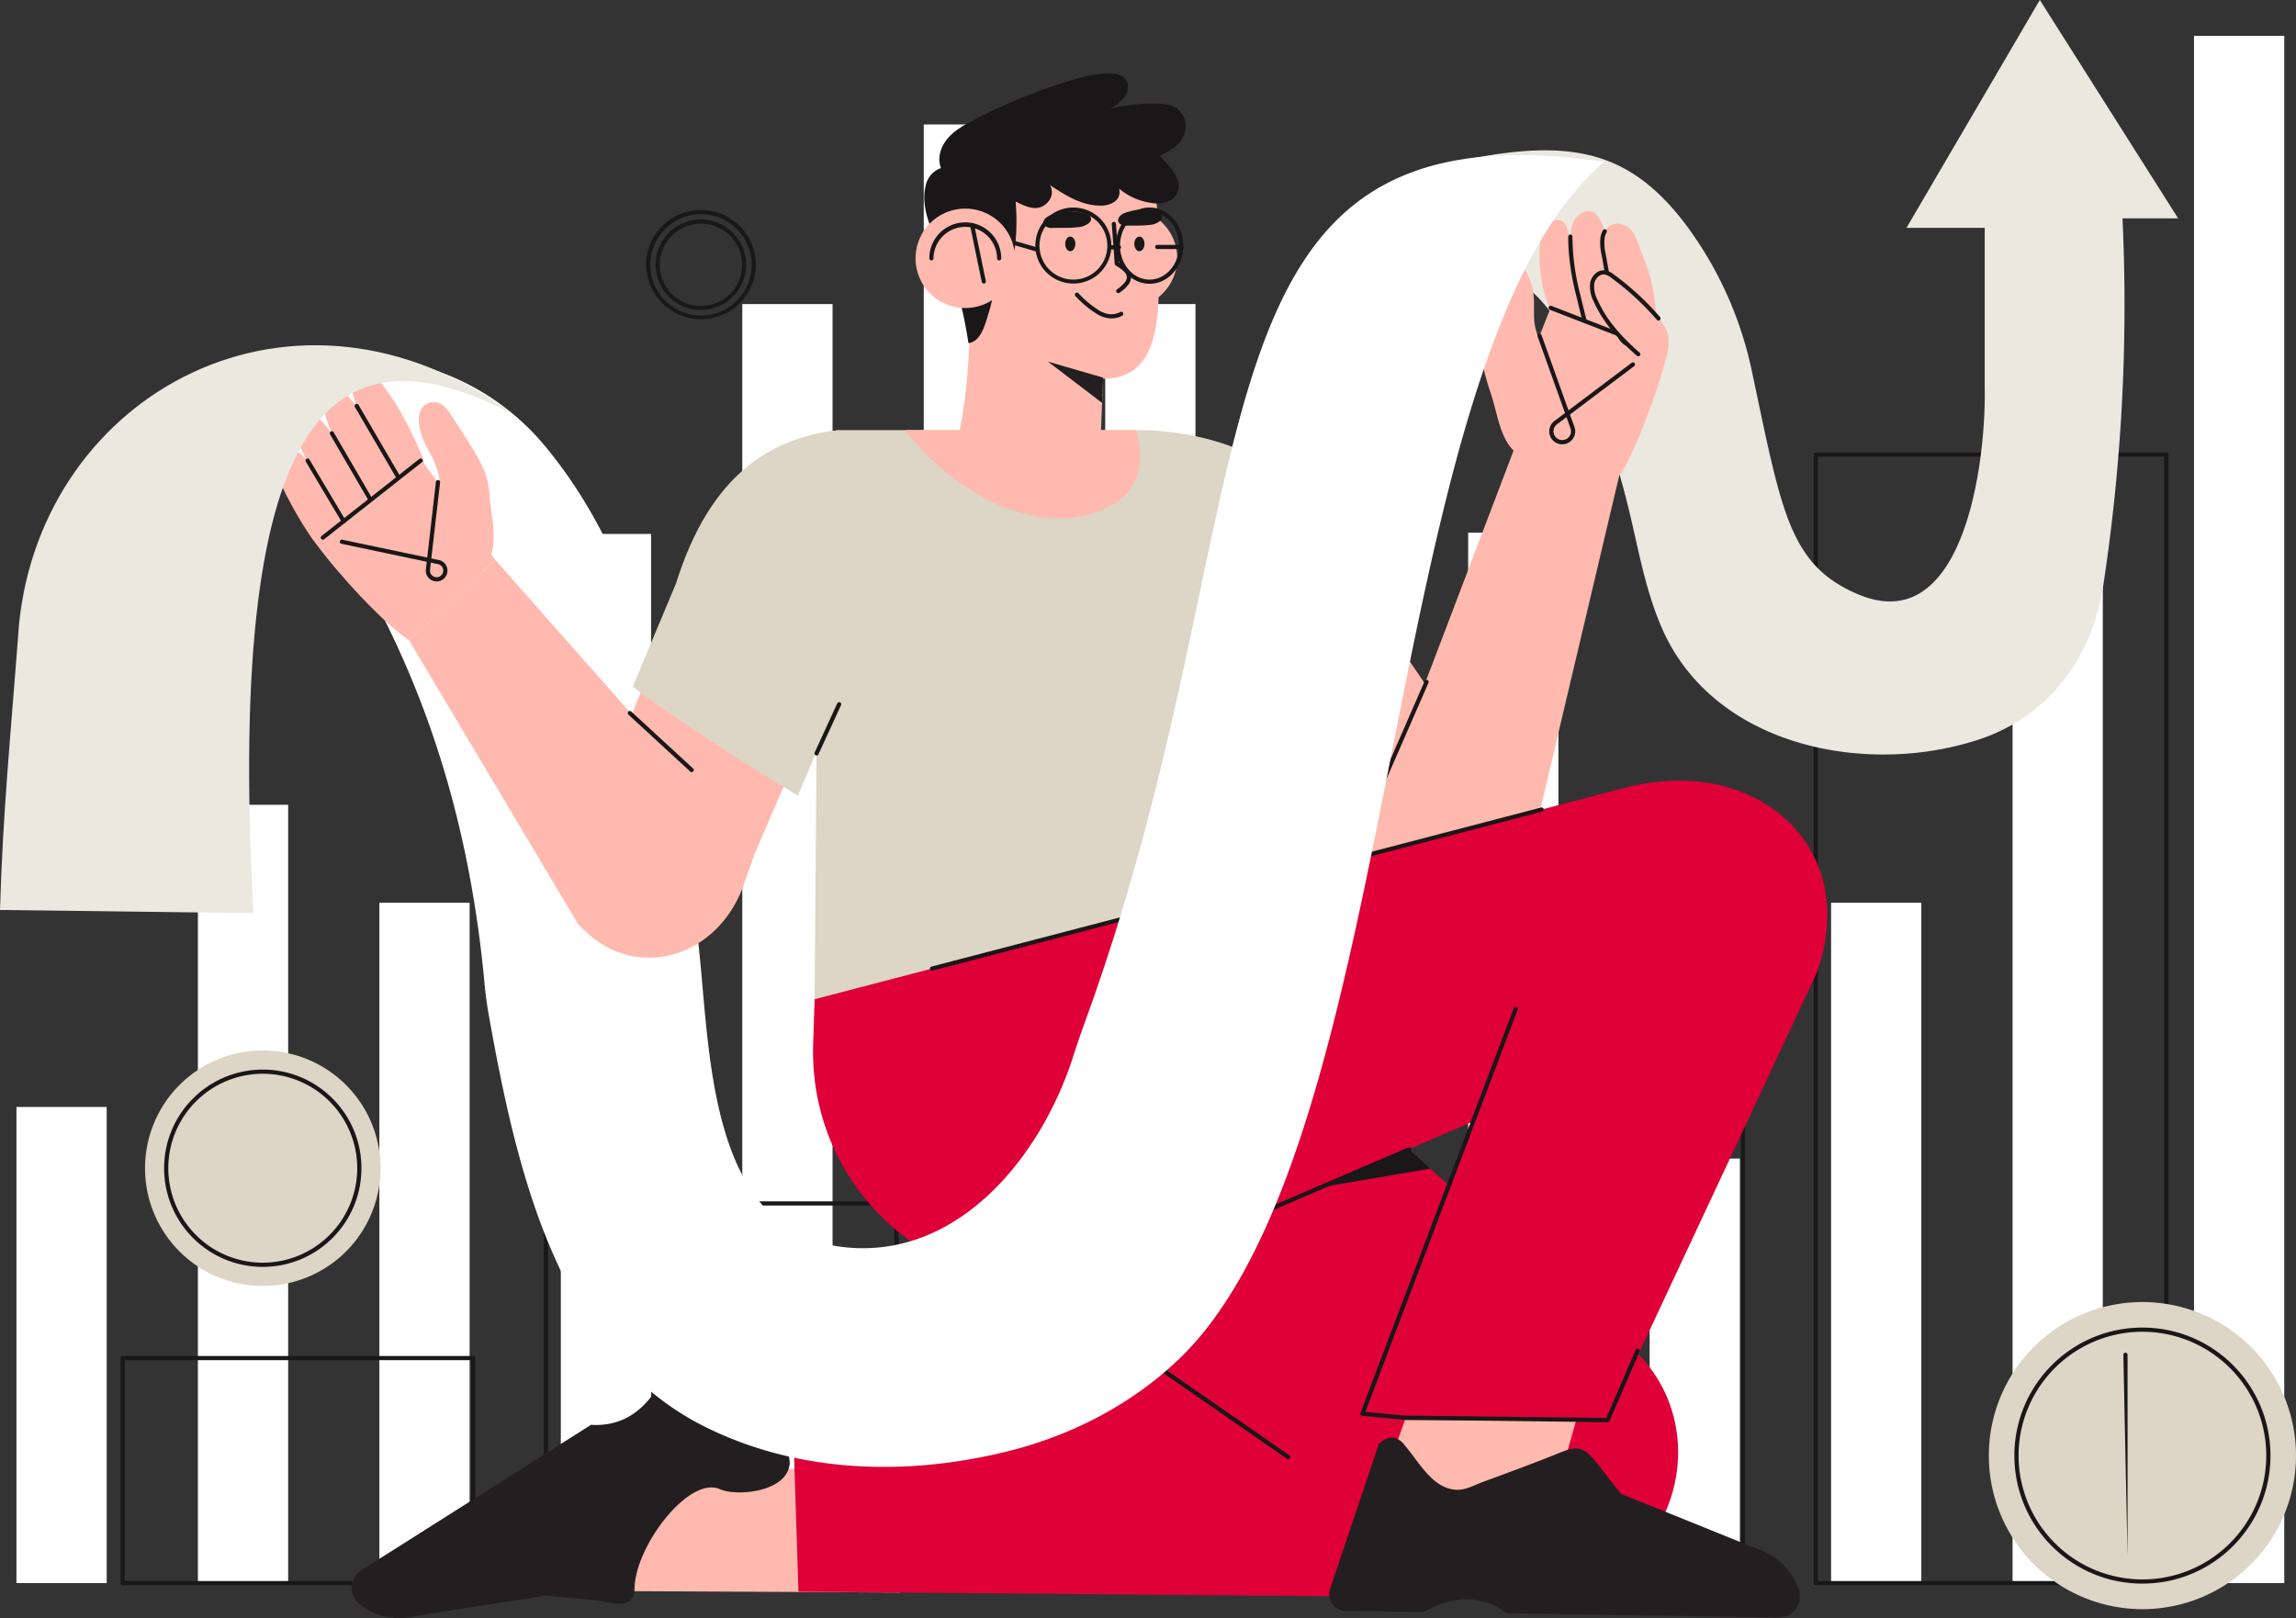
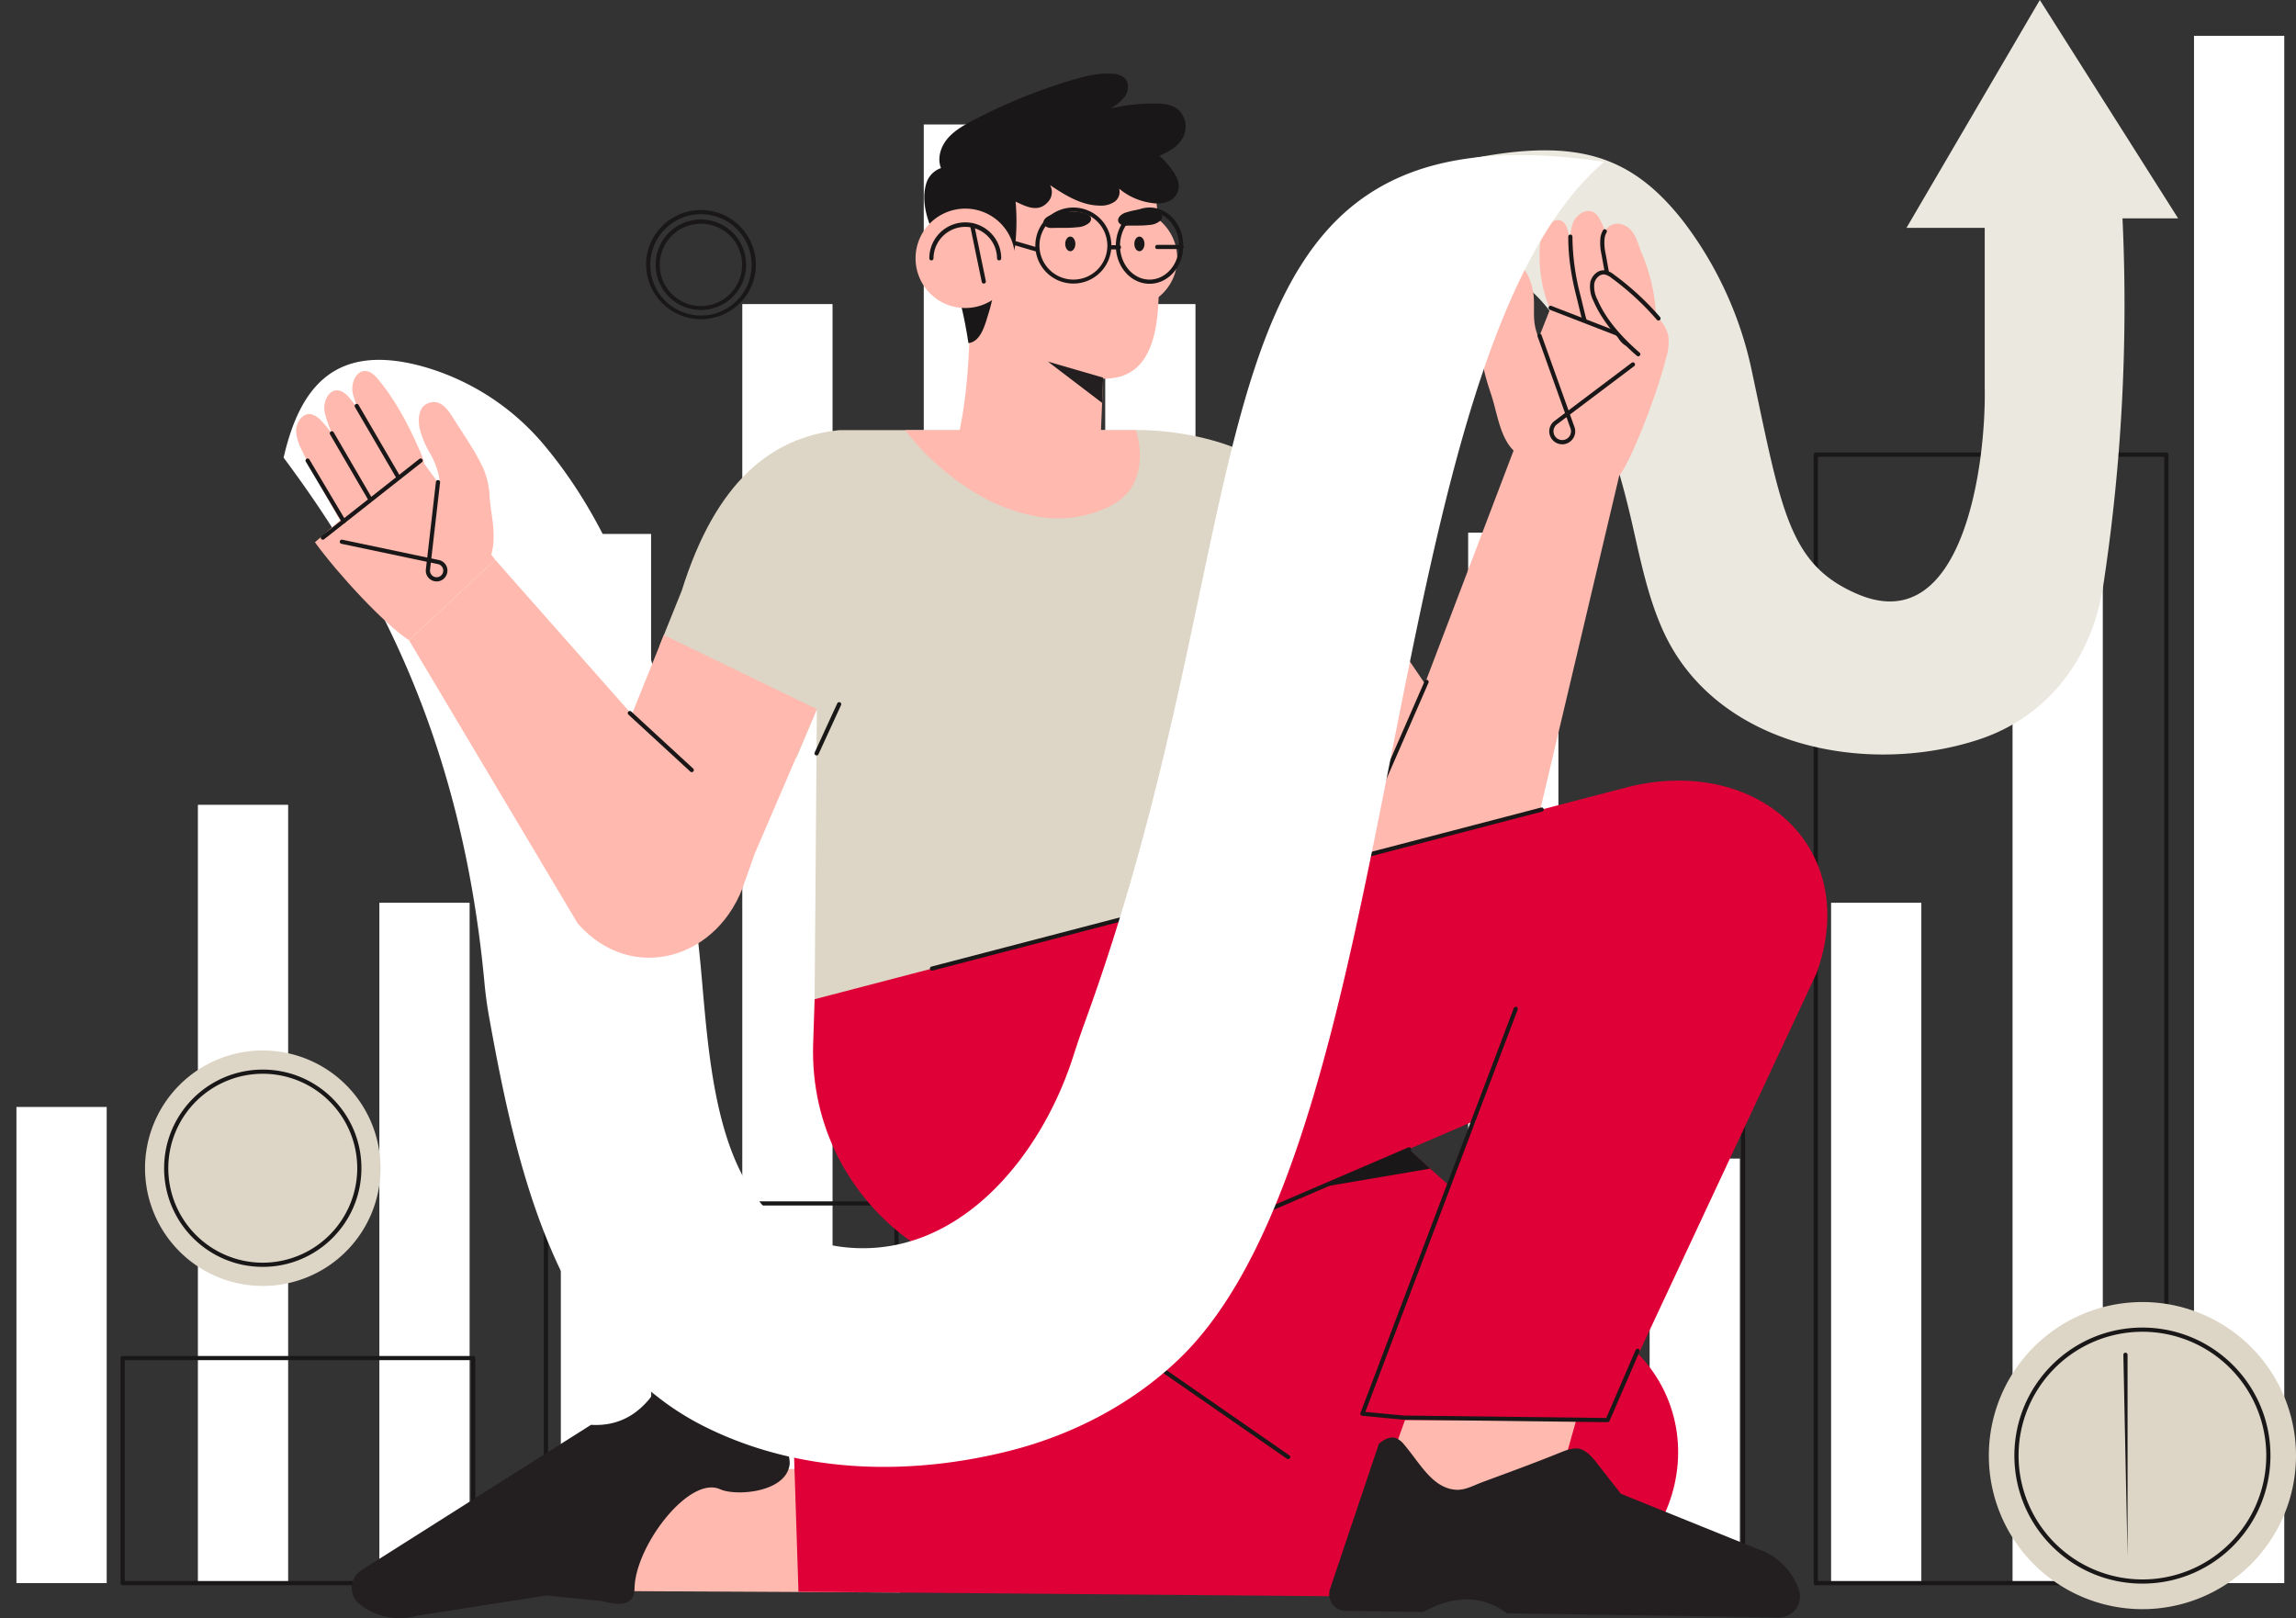
<svg xmlns="http://www.w3.org/2000/svg" width="680.984" height="480" viewBox="0 0 680.984 480">
  <rect x="0" y="0" width="680.984" height="480" fill="#333333" stroke="none" />
  <g id="グループ_7206" data-name="グループ 7206" transform="translate(0 -0.002)">
    <rect id="長方形_932" data-name="長方形 932" width="26.768" height="311.598" transform="translate(435.45 158.01)" fill="#fff" />
    <rect id="長方形_933" data-name="長方形 933" width="26.768" height="230.873" transform="translate(58.697 238.735)" fill="#fff" />
    <rect id="長方形_934" data-name="長方形 934" width="26.768" height="201.812" transform="translate(112.519 267.796)" fill="#fff" />
    <rect id="長方形_935" data-name="長方形 935" width="26.768" height="201.812" transform="translate(381.628 267.796)" fill="#fff" />
    <rect id="長方形_936" data-name="長方形 936" width="26.768" height="201.812" transform="translate(543.093 267.796)" fill="#fff" />
    <rect id="長方形_937" data-name="長方形 937" width="26.768" height="141.242" transform="translate(4.875 328.366)" fill="#fff" />
    <rect id="長方形_938" data-name="長方形 938" width="26.768" height="311.219" transform="translate(166.341 158.389)" fill="#fff" />
    <rect id="長方形_939" data-name="長方形 939" width="26.768" height="379.407" transform="translate(327.806 90.201)" fill="#fff" />
    <rect id="長方形_940" data-name="長方形 940" width="26.768" height="379.407" transform="translate(596.915 90.201)" fill="#fff" />
    <rect id="長方形_941" data-name="長方形 941" width="26.768" height="432.685" transform="translate(273.984 36.923)" fill="#fff" />
    <rect id="長方形_942" data-name="長方形 942" width="26.768" height="458.982" transform="translate(650.737 10.626)" fill="#fff" />
    <rect id="長方形_943" data-name="長方形 943" width="26.768" height="379.407" transform="translate(220.162 90.201)" fill="#fff" />
    <rect id="長方形_944" data-name="長方形 944" width="26.768" height="125.931" transform="translate(489.272 343.677)" fill="#fff" />
    <path id="長方形_945" data-name="長方形 945" d="M-1.38-2H102.594a.62.62,0,0,1,.62.62V65.377a.62.62,0,0,1-.62.62H-1.38a.62.62,0,0,1-.62-.62V-1.38A.62.62,0,0,1-1.38-2ZM101.973-.76H-.76V64.757H101.973Z" transform="translate(37.751 404.231)" fill="#191717" />
    <path id="長方形_946" data-name="長方形 946" d="M-1.38-2H102.594a.62.62,0,0,1,.62.62V111.242a.62.62,0,0,1-.62.62H-1.38a.62.62,0,0,1-.62-.62V-1.38A.62.62,0,0,1-1.38-2ZM101.973-.76H-.76V110.622H101.973Z" transform="translate(163.297 358.366)" fill="#191717" />
    <path id="長方形_947" data-name="長方形 947" d="M-1.38-2H102.594a.62.62,0,0,1,.62.62V271.232a.62.62,0,0,1-.62.62H-1.38a.62.62,0,0,1-.62-.62V-1.38A.62.62,0,0,1-1.38-2ZM101.973-.76H-.76V270.612H101.973Z" transform="translate(288.842 198.376)" fill="#191717" />
    <path id="長方形_948" data-name="長方形 948" d="M-1.38-2H102.594a.62.62,0,0,1,.62.62V223.864a.62.62,0,0,1-.62.62H-1.38a.62.62,0,0,1-.62-.62V-1.38A.62.62,0,0,1-1.38-2ZM101.973-.76H-.76v224H101.973Z" transform="translate(414.387 245.744)" fill="#191717" />
    <path id="長方形_949" data-name="長方形 949" d="M-1.38-2H102.594a.62.62,0,0,1,.62.62V333.365a.62.62,0,0,1-.62.62H-1.38a.62.62,0,0,1-.62-.62V-1.38A.62.62,0,0,1-1.38-2ZM101.973-.76H-.76v333.5H101.973Z" transform="translate(539.932 136.243)" fill="#191717" />
    <g id="グループ_7207" data-name="グループ 7207" transform="translate(0 0.002)">
      <g id="グループ_7209" data-name="グループ 7209" transform="translate(0 0)">
        <path id="パス_13394" data-name="パス 13394" d="M208.565,1039.849a34.923,34.923,0,1,1-34.924-34.924,34.924,34.924,0,0,1,34.924,34.924" transform="translate(-95.703 -693.311)" fill="#ddd5c5" />
        <path id="楕円形_11" data-name="楕円形 11" d="M29.26,0a29.473,29.473,0,0,1,5.9.594A29.1,29.1,0,0,1,45.62,5,29.343,29.343,0,0,1,56.22,17.87a29.116,29.116,0,0,1,1.705,5.493,29.539,29.539,0,0,1,0,11.792,29.1,29.1,0,0,1-4.4,10.464,29.343,29.343,0,0,1-12.873,10.6,29.116,29.116,0,0,1-5.493,1.705,29.539,29.539,0,0,1-11.792,0,29.1,29.1,0,0,1-10.464-4.4A29.343,29.343,0,0,1,2.3,40.649,29.117,29.117,0,0,1,.594,35.156a29.539,29.539,0,0,1,0-11.792A29.1,29.1,0,0,1,5,12.9,29.343,29.343,0,0,1,17.87,2.3,29.117,29.117,0,0,1,23.364.594,29.473,29.473,0,0,1,29.26,0Zm0,57.279A28.02,28.02,0,1,0,1.24,29.26,28.051,28.051,0,0,0,29.26,57.279Z" transform="translate(48.384 375.501) rotate(-89.421)" fill="#191717" />
        <path id="パス_13396" data-name="パス 13396" d="M1993.405,1291.111a45.552,45.552,0,1,1-45.552-45.552,45.552,45.552,0,0,1,45.552,45.552" transform="translate(-1312.421 -859.327)" fill="#ddd5c5" />
        <path id="楕円形_12" data-name="楕円形 12" d="M35.976-2a38.252,38.252,0,0,1,7.653.772,37.771,37.771,0,0,1,13.58,5.714A38.085,38.085,0,0,1,70.966,21.194a37.789,37.789,0,0,1,2.213,7.129,38.34,38.34,0,0,1,0,15.305,37.771,37.771,0,0,1-5.714,13.58A38.084,38.084,0,0,1,50.758,70.966a37.788,37.788,0,0,1-7.129,2.213,38.34,38.34,0,0,1-15.305,0,37.771,37.771,0,0,1-13.58-5.714A38.085,38.085,0,0,1,.985,50.758a37.789,37.789,0,0,1-2.213-7.129,38.34,38.34,0,0,1,0-15.305,37.771,37.771,0,0,1,5.714-13.58A38.085,38.085,0,0,1,21.194.985a37.79,37.79,0,0,1,7.129-2.213A38.253,38.253,0,0,1,35.976-2Zm0,74.711A36.735,36.735,0,1,0-.76,35.976,36.777,36.777,0,0,0,35.976,72.711Z" transform="translate(599.457 395.808)" fill="#191717" />
        <path id="線_32" data-name="線 32" d="M-2-1.38A.62.62,0,0,1-1.38-2a.62.62,0,0,1,.62.62V58.434Z" transform="translate(631.782 403.257)" fill="#191717" />
        <path id="楕円形_13" data-name="楕円形 13" d="M16.271,0A16.275,16.275,0,0,1,22.6,31.263,16.275,16.275,0,0,1,9.937,1.279,16.17,16.17,0,0,1,16.271,0Zm0,31.3A15.031,15.031,0,1,0,1.24,16.271,15.048,15.048,0,0,0,16.271,31.3Z" transform="matrix(0.526, -0.851, 0.851, 0.526, 185.5, 83.857)" fill="#191717" />
        <path id="パス_13398" data-name="パス 13398" d="M640.5,209.991a13.415,13.415,0,1,1-5.237,1.058A13.372,13.372,0,0,1,640.5,209.991Zm0,25.67a12.215,12.215,0,1,0-12.214-12.215A12.229,12.229,0,0,0,640.5,235.661Z" transform="translate(-432.609 -144.876)" fill="#191717" />
        <path id="パス_13400" data-name="パス 13400" d="M635.186,1400.565l42.318-2.6-4.372,38.914-84.411-.429c1.731-22.175,14.478-36.172,46.465-35.889" transform="translate(-406.166 -964.476)" fill="#ffb9ae" />
        <path id="パス_13401" data-name="パス 13401" d="M339.295,1347.428l68.073-43.11c8.658.51,15.814-3.511,21.044-13.331l19.4-12.281a4.955,4.955,0,0,1,7.453,2.935,253.691,253.691,0,0,0,10.155,30.282,8.757,8.757,0,0,1,.884,3.851c-.685,8.566-15.811,9.825-20.66,7.645-9.172-4.123-25.175,16.828-25.361,29.455-.077,5.226-4.61,5.121-9.642,3.706l-16.551-1.639-38.232,5.995a19.188,19.188,0,0,1-12.849-.857c-.216-.094-.437-.2-.651-.3l-.385-.19c-.448-.225-.895-.473-1.326-.737-.166-.1-.338-.209-.5-.319-.259-.159-.505-.327-.746-.51-.21-.145-.414-.3-.612-.459a.252.252,0,0,1-.06-.042,1.317,1.317,0,0,1-.124-.108,6.2,6.2,0,0,1,.7-9.988" transform="translate(-232.081 -881.659)" fill="#231f20" />
        <path id="パス_13402" data-name="パス 13402" d="M1331.672,47.516c32.185-6.638,49.208-2.537,65.394,18.237a110.569,110.569,0,0,1,20.38,44.924c8.728,40.994,10.873,56.885,31.283,65.578,31.481,13.409,38.091-39.164,37.66-61.166v-47.5h-23.2L1502.734,0l41.02,64.775h-16.5A551.663,551.663,0,0,1,1521.6,173.34c-3.224,21.566-16.1,39.219-37.141,46.093-33.225,10.856-78.009,2.111-93.551-32.527-5.031-11.214-7.114-23.478-9.995-35.427a264.128,264.128,0,0,0-12.829-39.361c-3.151-7.589-6.715-15.125-11.974-21.439-7.334-8.806-17.9-14.539-29.5-11.972-10.012,2.216-17.54,10.613-25.384,16.6,5.424-4.142,4.411-39.8,30.448-47.8" transform="translate(-897.73 -0.002)" fill="#eae8df" />
        <path id="パス_13403" data-name="パス 13403" d="M1443.123,290.677a35.943,35.943,0,0,0-3.386-10.022c-2.486-5.04-6.269-9.733-6.777-15.524-.177-2.023-.02-4.06-.111-6.088a18.032,18.032,0,0,0-1.879-7.567c-1.695-3.234-6.9-8.077-9.049-2.444a12.087,12.087,0,0,0-.606,3.52c-.326,4.882-.394,9.859-1.915,14.509-.746,2.28-1.844,4.5-1.953,6.9-.2,4.405,1.495,9.313,2.837,13.448,2.3,7.091,2.91,16.919,11.615,19.041,3.071.748,7.051.253,9.28-2.272,2.807-3.179,2.578-9.631,1.944-13.5" transform="translate(-977.902 -170.025)" fill="#ffb9ae" />
        <path id="パス_13404" data-name="パス 13404" d="M1437.028,330.648l14.3-36.172s33.8,12.332,34.29,12.656c1.6,1.063-11.04,36.365-14.853,37.91-5-1.172-33.736-14.394-33.736-14.394" transform="translate(-991.423 -203.163)" fill="#ffb9ae" />
        <path id="パス_13405" data-name="パス 13405" d="M1472.653,218.7a13.6,13.6,0,0,1,.949-4.616,5.882,5.882,0,0,1,3.256-3.258,2.916,2.916,0,0,1,2.548.17,3.715,3.715,0,0,1,1.247,1.789,35.8,35.8,0,0,1,1.77,8.66,90.485,90.485,0,0,0,3.253,14.659,9.769,9.769,0,0,1,.649,3.389,3.1,3.1,0,0,1-1.745,2.78,3.64,3.64,0,0,1-1.812.118c-4.653-.642-6.811-4.1-8.147-8.161a41.041,41.041,0,0,1-1.969-15.532" transform="translate(-1015.939 -145.305)" fill="#ffb9ae" />
        <path id="パス_13406" data-name="パス 13406" d="M1504.3,226.807a62.454,62.454,0,0,1-2.359-16.308,13.584,13.584,0,0,1,.762-4.944,5.845,5.845,0,0,1,3.409-3.482,3.522,3.522,0,0,1,2.608.1,4.316,4.316,0,0,1,1.534,1.391,17.512,17.512,0,0,1,2.49,6.645c1.349,5.973,2.7,11.956,3.493,18.028.349,2.67,1.171,6.014.132,8.6a4.843,4.843,0,0,1-3.521,3.057,5.222,5.222,0,0,1-4.739-2.2,14.55,14.55,0,0,1-2.18-5c-.567-1.97-1.122-3.931-1.629-5.892" transform="translate(-1036.209 -139.274)" fill="#ffb9ae" />
        <path id="パス_13407" data-name="パス 13407" d="M1504.843,250.43a.621.621,0,0,1-.6-.449c-.353-1.226-.776-2.993-1.186-4.7-.249-1.038-.484-2.019-.677-2.768a79.284,79.284,0,0,1-1.717-8.638,60.2,60.2,0,0,1-.634-8.849.62.62,0,0,1,.62-.615h.006a.62.62,0,0,1,.614.626,69.672,69.672,0,0,0,2.312,17.165c.2.76.433,1.746.683,2.789.387,1.617.826,3.449,1.171,4.648a.621.621,0,0,1-.6.792Z" transform="translate(-1034.889 -154.824)" fill="#191717" />
        <path id="パス_13408" data-name="パス 13408" d="M1532.584,218.258a14.993,14.993,0,0,0,.335,4.836q1.818,10.115,3.635,20.231c.422,2.352,1.03,4.986,3.074,6.224,2.418,1.465,5.776.053,7.286-2.336s1.6-5.4,1.381-8.217a52.545,52.545,0,0,0-4.009-16.069c-1.408-3.381-2.032-7.71-6.12-8.779-2.906-.76-5.166,1.313-5.583,4.11" transform="translate(-1057.286 -147.634)" fill="#ffb9ae" />
        <path id="パス_13409" data-name="パス 13409" d="M1538.25,253.835a.616.616,0,0,1-.32-.09,6.006,6.006,0,0,1-2.4-2.987,17.816,17.816,0,0,1-.967-3.658l-1.668-9.282-1.967-10.949a15.665,15.665,0,0,1-.339-5.037,6.362,6.362,0,0,1,.754-2.215.62.62,0,0,1,1.078.613,5.116,5.116,0,0,0-.6,1.785,14.485,14.485,0,0,0,.333,4.635q.983,5.474,1.967,10.949l1.668,9.282c.42,2.337.981,4.71,2.785,5.8a.62.62,0,0,1-.322,1.151Z" transform="translate(-1055.909 -151.301)" fill="#191717" />
        <path id="線_35" data-name="線 35" d="M27.5,10.437a.619.619,0,0,1-.224-.042L-1.6-.8a.62.62,0,0,1-.354-.8.62.62,0,0,1,.8-.354l28.88,11.2a.62.62,0,0,1-.224,1.2Z" transform="translate(461.284 92.693)" fill="#191717" />
        <path id="パス_13410" data-name="パス 13410" d="M1545.269,279.117a11.146,11.146,0,0,0-2.869-4.93,81.339,81.339,0,0,0-13.549-12.49,5.351,5.351,0,0,0-2.357-1.166c-1.763-.233-3.364,1.361-3.723,3.1a8.753,8.753,0,0,0,.93,5.164c2.747,6.293,7.519,11.495,12.7,16,1.532,1.333,5.512,4.392,7.485,2.369,1.468-1.505,1.748-6.161,1.383-8.051" transform="translate(-1050.503 -179.728)" fill="#ffb9ae" />
        <path id="パス_13411" data-name="パス 13411" d="M1535.023,284.039a.617.617,0,0,1-.406-.152,62.854,62.854,0,0,1-7.334-7.4,42.165,42.165,0,0,1-3.068-4.212,34.194,34.194,0,0,1-2.459-4.605,9.413,9.413,0,0,1-.969-5.537,4.9,4.9,0,0,1,1.532-2.631,3.625,3.625,0,0,1,2.879-.961,5.833,5.833,0,0,1,2.642,1.28,81.98,81.98,0,0,1,13.652,12.585.62.62,0,0,1-.939.811,80.736,80.736,0,0,0-13.445-12.395,4.851,4.851,0,0,0-2.072-1.052,2.408,2.408,0,0,0-1.9.661,3.638,3.638,0,0,0-1.138,1.951,8.312,8.312,0,0,0,.891,4.791c2.339,5.36,6.323,10.375,12.538,15.782a.62.62,0,0,1-.408,1.088Z" transform="translate(-1049.125 -178.348)" fill="#191717" />
        <path id="パス_13412" data-name="パス 13412" d="M1477.93,352.04a3.9,3.9,0,0,1-1.3-.227,3.838,3.838,0,0,1-1.028-6.694l3.134-2.362-8.133-22.7a.62.62,0,0,1,1.168-.418l8,22.333,18.733-14.117a.62.62,0,0,1,.747.991L1480.208,343.2l1.324,3.694a3.823,3.823,0,0,1,.123,2.211,3.9,3.9,0,0,1-2.818,2.826A3.743,3.743,0,0,1,1477.93,352.04Zm1.24-8.06-2.826,2.129a2.6,2.6,0,1,0,4.019,1.2Z" transform="translate(-1014.559 -220.242)" fill="#191717" />
        <path id="パス_13413" data-name="パス 13413" d="M1060.424,214.311a14.742,14.742,0,1,1-14.742-14.742,14.742,14.742,0,0,1,14.742,14.742" transform="translate(-711.258 -137.686)" fill="#ffb9ae" />
        <path id="パス_13414" data-name="パス 13414" d="M969.579,1360.082l-209.8-1.785L758,1303.45c71.27-11.634,99.474-26.788,142.723-14.424Z" transform="translate(-522.955 -886.135)" fill="#df0037" />
        <path id="パス_13415" data-name="パス 13415" d="M973.083,955.873l115.692,102.61c29.545,26.2,11.01,75.035-28.481,75.035h-12.34l-170.2-118.034Z" transform="translate(-605.573 -659.469)" fill="#df0037" />
        <path id="パス_13416" data-name="パス 13416" d="M913.624,175.806c9.249,8.281,21.27,13.7,33.3,13.356,19.113-.544,15.1-28.228,15.276-41.259.081-5.927-.066-11.96-1.9-17.6-6.316-19.4-27.922-22.349-44.626-15.684-17.608,7.025-22.985,25.547-15.592,42.724a53.754,53.754,0,0,0,13.544,18.46" transform="translate(-618.753 -76.857)" fill="#ffb9ae" />
        <path id="パス_13417" data-name="パス 13417" d="M820.569,520.958,801.723,497.3l.953,82.976h-125.9l.671-86.025-5.979,14.337c-7.107-6.128-30.4-24.834-40.712-33.1l6.622-16.429c10.155-32.506,26.675-45.484,46.734-47.6h90.905c23.293,1.025,42.427,9.7,56.273,28.136l20.384,38.063Z" transform="translate(-435.166 -283.87)" fill="#ddd5c5" />
        <path id="パス_13418" data-name="パス 13418" d="M1338.108,430.5l-26.362,111.493c-6.145,22.428-35.155,28.391-49.643,10.2l-19.22-24.129,31.1-43.3,6.113,8.992,27.4-72Z" transform="translate(-857.48 -290.974)" fill="#ffb9ae" />
        <path id="パス_13419" data-name="パス 13419" d="M778.129,811.594l-.431,13.238c-1.608,49.448,47.674,84.57,93.89,66.913l203.684-87.79c13.52-37.133-17.4-64.8-55.771-55.339Z" transform="translate(-536.517 -515.19)" fill="#df0037" />
        <path id="パス_13420" data-name="パス 13420" d="M923.9,1138.964q-2.951,0-5.891-.253a69.208,69.208,0,0,1-14.685-2.9,70.458,70.458,0,0,1-13.572-5.881.62.62,0,0,1,.61-1.08,68.306,68.306,0,0,0,58.107,4.292l82.846-35.616a.62.62,0,0,1,.49,1.14l-82.858,35.621-.024.01a71.072,71.072,0,0,1-15.564,4.016A68.918,68.918,0,0,1,923.9,1138.964Z" transform="translate(-613.637 -757.161)" fill="#191717" />
        <path id="パス_13421" data-name="パス 13421" d="M1416.8,1366.483a6.442,6.442,0,0,1-.066.917,4.549,4.549,0,0,1-4.5,3.9h-40.89a37.326,37.326,0,0,1-6.042-.515,55.975,55.975,0,0,0-18.659-.056,42.242,42.242,0,0,1-7.123.571l-15.447-.285h-7.97a12.08,12.08,0,0,1-11.569-15.546c1.85-6.17,3.544-12.2,5.143-18.064l13.042-36.728,48.533,3.5-9.412,33.23-1,1.865,42.821,20.681,7.011.218a6.329,6.329,0,0,1,6.133,6.313" transform="translate(-899.654 -897.353)" fill="#ffb9ae" />
        <path id="パス_13422" data-name="パス 13422" d="M1431.753,931.238l-61.942,132.485h-75.447c19.044-49.408,39.618-98.815,55.359-129.859Z" transform="translate(-892.998 -642.473)" fill="#df0037" />
        <path id="線_36" data-name="線 36" d="M-1.381,27.229a.62.62,0,0,1-.6-.464.62.62,0,0,1,.444-.757L105.734-1.98a.62.62,0,0,1,.757.444.62.62,0,0,1-.444.757L-1.224,27.209A.621.621,0,0,1-1.381,27.229Z" transform="translate(277.806 260.711)" fill="#191717" />
        <path id="線_37" data-name="線 37" d="M-1.38,29.579a.618.618,0,0,1-.248-.052.62.62,0,0,1-.32-.816L11.292-1.628a.62.62,0,0,1,.816-.32.62.62,0,0,1,.32.816L-.812,29.207A.62.62,0,0,1-1.38,29.579Z" transform="translate(411.255 203.66)" fill="#191717" />
        <path id="線_38" data-name="線 38" d="M46.132,32.19a.617.617,0,0,1-.353-.111L-1.733-.87a.62.62,0,0,1-.156-.863.62.62,0,0,1,.863-.156L46.486,31.06a.62.62,0,0,1-.354,1.13Z" transform="translate(335.935 400.651)" fill="#191717" />
        <path id="線_39" data-name="線 39" d="M-1.381,14.234a.62.62,0,0,1-.6-.464.62.62,0,0,1,.444-.757L55.929-1.98a.62.62,0,0,1,.757.444.62.62,0,0,1-.444.757L-1.224,14.214A.621.621,0,0,1-1.381,14.234Z" transform="translate(401.158 241.521)" fill="#191717" />
        <path id="パス_13423" data-name="パス 13423" d="M1295.355,1105.2l-32.6,5.55,26.365-11.272Z" transform="translate(-871.187 -758.542)" fill="#191717" />
        <path id="パス_13424" data-name="パス 13424" d="M348.991,234.934c33.508,40.444,40.044,98.236,45.492,149.084,3.382,31.563,3.011,84.208,43.435,88.352,33.457,3.43,57.994-26.787,67.536-56.6,1.09-3.4,2.234-6.79,3.458-10.149,57.18-156.867,25.339-274.071,154.033-255.253-67.9,58.047-57.871,290.167-126.31,355.349-14.174,13.5-32.034,22.589-50.795,27.217-29.81,7.353-62.2,6.539-90.14-7.6-43.329-21.929-55.432-76.348-63.554-121.706-.575-3.208-1-6.44-1.3-9.685-6.672-71.66-31.879-118.65-59.576-155.815,4.777-20.837,15.187-34.274,41.339-27.027a72.594,72.594,0,0,1,36.383,23.835" transform="translate(-187.152 -102.374)" fill="#fff" />
        <path id="パス_13425" data-name="パス 13425" d="M441.247,643.382,391.2,559.359,416.766,535.5l76.989,87.152-2.879,8.1c-7.4,23.2-33.538,30.922-49.629,12.636" transform="translate(-269.894 -369.447)" fill="#ffb9ae" />
        <path id="パス_13426" data-name="パス 13426" d="M421.647,413.132c0-.056-.008-.112-.012-.168a24.332,24.332,0,0,0-1.906-8.7c-2.3-4.97-5.523-9.535-8.455-14.189-1.812-2.875-4.083-6.674-7.934-5.12-2.9,1.169-2.995,4.811-2.491,7.419a26.073,26.073,0,0,0,2.884,7.059,25.127,25.127,0,0,1,2.844,7.073,22.262,22.262,0,0,1,.037,6.125q-.426,4.376-1.269,8.7c-.719,3.684-1.4,6.292.385,9.816A12.6,12.6,0,0,0,408,434.454c1.773,1.759,4.824,2.319,7.26,2.153a6.243,6.243,0,0,0,2.532-.7,7.658,7.658,0,0,0,2.441-2.244c2.684-3.612,2.8-8.371,2.38-12.67-.264-2.682-.778-5.175-.968-7.861" transform="translate(-276.39 -265.338)" fill="#ffb9ae" />
        <path id="パス_13427" data-name="パス 13427" d="M329.138,488.97c-7.219-4.676-21.091-19.656-27.895-29.049l30.066-26.45L354.7,465.108Z" transform="translate(-207.831 -299.057)" fill="#ffb9ae" />
-         <path id="パス_13428" data-name="パス 13428" d="M282.115,457.737c-1.723,1.757-4.634,1.276-6.371-.247a13.507,13.507,0,0,1-2.041-2.479,110.134,110.134,0,0,1-6.464-10.84c-1.811-3.337-3.6-7.049-4.12-10.952a4,4,0,0,1,5.6-4.135c2.673,1.373,4.559,4.172,6.172,6.813a111.62,111.62,0,0,1,6.571,11.977,29.193,29.193,0,0,1,1.448,4.9c.421,1.711.478,3.672-.791,4.966" transform="translate(-181.503 -295.773)" fill="#ffb9ae" />
        <path id="パス_13429" data-name="パス 13429" d="M303.679,419.9l-.119-.228c-1.244-2.406-2.278-4.937-3.561-7.336-2.784-5.209-5.4-10.15-9.453-14.38a5.816,5.816,0,0,0-2.894-1.811c-2.7-.45-4.533,2.674-4.439,5.182a14.347,14.347,0,0,0,1.731,5.551c3.076,6.424,6.667,12.556,10.145,18.737a13.674,13.674,0,0,0,2.3,3.294,6.449,6.449,0,0,0,5.444,1.676c1.875-.413,2.77-2.9,2.842-4.75.093-2.377-.99-4.022-2-5.936" transform="translate(-195.39 -273.273)" fill="#ffb9ae" />
        <path id="パス_13430" data-name="パス 13430" d="M331.373,404.907a6.083,6.083,0,0,0,.28-3.205,20.015,20.015,0,0,0-1.7-5.153c-3.245-7.371-7.047-14.543-12.12-20.642a8.185,8.185,0,0,0-2.083-1.95c-3.892-2.246-6.321,2.871-5.413,6.27,1.5,5.6,4.209,10.705,7.074,15.626,1.376,2.364,3.031,4.671,4.217,7.144,1.664,3.47,7.614,6.97,9.743,1.911" transform="translate(-213.975 -257.617)" fill="#ffb9ae" />
        <path id="パス_13431" data-name="パス 13431" d="M358.184,386.4a6.083,6.083,0,0,0,.28-3.205,20.008,20.008,0,0,0-1.7-5.153c-3.245-7.371-7.047-14.543-12.12-20.642a8.184,8.184,0,0,0-2.083-1.95c-3.892-2.246-6.321,2.871-5.413,6.27,1.5,5.6,4.209,10.705,7.074,15.626,1.377,2.363,3.031,4.671,4.217,7.144,1.664,3.47,7.614,6.97,9.743,1.911" transform="translate(-232.472 -244.848)" fill="#ffb9ae" />
        <path id="線_40" data-name="線 40" d="M-1.379,22.092a.619.619,0,0,1-.487-.236.62.62,0,0,1,.1-.871L27.231-1.867a.62.62,0,0,1,.871.1.62.62,0,0,1-.1.871L-1,21.959A.618.618,0,0,1-1.379,22.092Z" transform="translate(97.141 138.006)" fill="#191717" />
        <path id="パス_13432" data-name="パス 13432" d="M353.745,489.289a3.278,3.278,0,0,1-2.8-1.594,3.171,3.171,0,0,1-.407-1.988l.26-2.259-25.3-5.325a.62.62,0,1,1,.255-1.214l25.187,5.3,2.584-22.453a.62.62,0,0,1,1.232.142l-2.6,22.568,2.225.468a3.2,3.2,0,0,1,1.62,5.394l-.013.013a3.138,3.138,0,0,1-2.249.947Zm-1.726-5.585-.247,2.145a1.967,1.967,0,0,0,3.334,1.626l.01-.01a1.967,1.967,0,0,0-.986-3.315Z" transform="translate(-224.227 -316.814)" fill="#191717" />
        <path id="線_41" data-name="線 41" d="M10.935,20.353a.62.62,0,0,1-.536-.308L-1.916-1.068a.62.62,0,0,1,.223-.848.62.62,0,0,1,.848.223L11.47,19.42a.62.62,0,0,1-.535.933Z" transform="translate(107.188 121.807)" fill="#191717" />
        <path id="線_42" data-name="線 42" d="M9.959,18.719a.62.62,0,0,1-.537-.308L-1.916-1.068a.62.62,0,0,1,.224-.848.62.62,0,0,1,.848.224L10.494,17.787a.62.62,0,0,1-.535.932Z" transform="translate(99.807 129.913)" fill="#191717" />
        <path id="線_43" data-name="線 43" d="M9.322,17.223a.62.62,0,0,1-.534-.3L-1.913-1.063a.62.62,0,0,1,.216-.85.62.62,0,0,1,.85.216l10.7,17.983a.62.62,0,0,1-.532.937Z" transform="translate(92.618 138.006)" fill="#191717" />
        <path id="パス_13433" data-name="パス 13433" d="M583.629,646.972,599.547,607.5l45.385,22-18.418,42.825Z" transform="translate(-402.653 -419.126)" fill="#ffb9ae" />
-         <path id="パス_13434" data-name="パス 13434" d="M75.159,498.738C66.7,343.92,101.532,324.263,152.29,350.8,87.511,303.23,12.413,344.3,5.631,413.169,3.15,446.214.834,468.737,0,497.792Z" transform="translate(0 -227.863)" fill="#eae8df" />
        <path id="パス_13435" data-name="パス 13435" d="M953.222,304.414l-.274,6.787-.305,7.489-.807,19.911h-44.81c5.041-13.221,6.436-30.748,6.468-49.894Z" transform="translate(-625.767 -199.183)" fill="#ffb9ae" />
-         <path id="パス_13436" data-name="パス 13436" d="M1065.323,233.38a.62.62,0,0,1-.357-1.128,10.233,10.233,0,0,0,2.311-2.084,2.453,2.453,0,0,0,.592-1.558,2.527,2.527,0,0,0-.827-1.6,11.244,11.244,0,0,0-2.467-1.8.619.619,0,0,1-.308-.491l-.875-11.805a.62.62,0,1,1,1.237-.092l.851,11.481a11.763,11.763,0,0,1,2.458,1.852,4.8,4.8,0,0,1,.826,1.13,3.109,3.109,0,0,1,.346,1.273,3.676,3.676,0,0,1-.837,2.354,11.257,11.257,0,0,1-2.594,2.357A.615.615,0,0,1,1065.323,233.38Z" transform="translate(-733.646 -146.431)" fill="#191717" />
-         <path id="パス_13437" data-name="パス 13437" d="M1038.99,287.584q-.259,0-.519-.02a8.838,8.838,0,0,1-3.541-1.133,31.435,31.435,0,0,1-6.608-5.446.62.62,0,1,1,.877-.876,29.685,29.685,0,0,0,6.323,5.232c2.25,1.22,4.178,1.329,6.069.341a.62.62,0,1,1,.574,1.1A6.792,6.792,0,0,1,1038.99,287.584Z" transform="translate(-709.326 -193.126)" fill="#191717" />
        <path id="パス_13438" data-name="パス 13438" d="M1021.871,228.483c0,1.2-.675,2.174-1.506,2.174s-1.506-.973-1.506-2.174.674-2.174,1.506-2.174,1.506.973,1.506,2.174" transform="translate(-702.923 -156.134)" fill="#191717" />
        <path id="パス_13439" data-name="パス 13439" d="M1087.986,228.483c0,1.2-.674,2.174-1.506,2.174s-1.506-.973-1.506-2.174.675-2.174,1.506-2.174,1.506.973,1.506,2.174" transform="translate(-748.537 -156.134)" fill="#191717" />
        <path id="パス_13440" data-name="パス 13440" d="M1008.052,207.005a5.878,5.878,0,0,0,3.528-1.294,1.654,1.654,0,0,0,.573-1.267c-.067-.765-.869-1.225-1.6-1.473-3.11-1.059-6.538-.633-9.7.258a4.972,4.972,0,0,0-2.138,1.028c-1.738,1.652.051,3.04,1.736,2.978,2.545-.1,5.048.07,7.6-.23" transform="translate(-688.539 -139.602)" fill="#191717" />
        <path id="パス_13441" data-name="パス 13441" d="M1078.73,204.811a5.189,5.189,0,0,0,3.26-1.294,1.72,1.72,0,0,0,.53-1.267c-.062-.765-.8-1.225-1.475-1.473-2.873-1.059-6.041-.634-8.961.258a4.46,4.46,0,0,0-1.976,1.028c-1.606,1.652.048,3.04,1.6,2.978,2.352-.1,4.664.07,7.018-.23" transform="translate(-737.827 -138.089)" fill="#191717" />
        <path id="パス_13442" data-name="パス 13442" d="M1001.534,198.536a11.275,11.275,0,1,1-4.4.889A11.238,11.238,0,0,1,1001.534,198.536Zm0,21.376a10.068,10.068,0,1,0-10.067-10.068A10.079,10.079,0,0,0,1001.534,219.912Z" transform="translate(-683.169 -136.973)" fill="#191717" />
        <path id="パス_13443" data-name="パス 13443" d="M1077.3,198.536a8.956,8.956,0,0,1,3.919.9,10,10,0,0,1,3.177,2.44,11.451,11.451,0,0,1,2.125,3.591,12.736,12.736,0,0,1,0,8.752,11.451,11.451,0,0,1-2.125,3.591,10,10,0,0,1-3.177,2.44,8.969,8.969,0,0,1-7.838,0,10,10,0,0,1-3.177-2.44,11.451,11.451,0,0,1-2.125-3.591,12.736,12.736,0,0,1,0-8.752,11.451,11.451,0,0,1,2.125-3.591,10,10,0,0,1,3.177-2.44A8.957,8.957,0,0,1,1077.3,198.536Zm0,21.376c4.828,0,8.756-4.516,8.756-10.068s-3.928-10.068-8.756-10.068-8.756,4.516-8.756,10.068S1072.475,219.912,1077.3,219.912Z" transform="translate(-736.348 -136.973)" fill="#191717" />
        <path id="線_44" data-name="線 44" d="M5.81-.76H-1.38A.62.62,0,0,1-2-1.38.62.62,0,0,1-1.38-2H5.81a.62.62,0,0,1,.62.62A.62.62,0,0,1,5.81-.76Z" transform="translate(344.619 74.64)" fill="#191717" />
        <path id="線_45" data-name="線 45" d="M1.341-.76H-1.38A.62.62,0,0,1-2-1.38.62.62,0,0,1-1.38-2H1.341a.62.62,0,0,1,.62.62A.62.62,0,0,1,1.341-.76Z" transform="translate(330.53 74.737)" fill="#191717" />
        <path id="線_46" data-name="線 46" d="M11.932,3.127a.62.62,0,0,1-.174-.025L-1.554-.785a.62.62,0,0,1-.421-.769.62.62,0,0,1,.769-.422L12.105,1.911a.62.62,0,0,1-.174,1.216Z" transform="translate(295.649 71.531)" fill="#191717" />
        <path id="パス_13444" data-name="パス 13444" d="M905.14,129.319q.017-.829,0-1.658a4.506,4.506,0,0,0,4.451-2.127,11.265,11.265,0,0,0,1.514-4.965,66.677,66.677,0,0,0,.048-12.219c3.138,1.486,6.78,3.428,9.693.006a4.3,4.3,0,0,0,.525-4.9c4.567,3.065,9.439,6.1,14.939,6.085a6.948,6.948,0,0,0,4.181-1.151,3.526,3.526,0,0,0,1.365-3.88,18.93,18.93,0,0,0,9.553,4.234,9.217,9.217,0,0,0,5.634-.719,4.968,4.968,0,0,0,2.124-6.225,10.93,10.93,0,0,0-1.656-2.911,31.923,31.923,0,0,0-3.692-4.168c2.93-1.228,6.083-2.941,7.247-6.062a6.677,6.677,0,0,0-2.173-7.966c-1.846-1.237-4.188-1.415-6.41-1.426a58.081,58.081,0,0,0-13.338,1.482,12.538,12.538,0,0,0,4.436-3.612c1.1-1.605,1.313-3.993-.048-5.382a5.465,5.465,0,0,0-3.5-1.315c-4.005-.355-8,.645-11.857,1.782A161.528,161.528,0,0,0,898.3,84.387c-2.727,1.443-5.478,3.018-7.438,5.4s-2.991,5.761-1.834,8.621a6.939,6.939,0,0,0-4.451,4.832c-1.036,3.763-.36,7.812.963,11.484s3.268,7.084,4.869,10.644c3.488,7.756,5.469,16.563,6.756,24.958,3.8-.407,5.021-5.857,5.968-8.849a43.278,43.278,0,0,0,2.009-12.158" transform="translate(-609.93 -48.55)" fill="#191717" />
        <path id="パス_13445" data-name="パス 13445" d="M905.214,214.311a14.742,14.742,0,1,1-14.742-14.742,14.742,14.742,0,0,1,14.742,14.742" transform="translate(-604.177 -137.686)" fill="#ffb9ae" />
        <path id="パス_13446" data-name="パス 13446" d="M909.59,224.006a.62.62,0,0,1-.62-.62,9.423,9.423,0,0,0-18.845,0,.62.62,0,1,1-1.24,0,10.663,10.663,0,1,1,21.326,0A.62.62,0,0,1,909.59,224.006Z" transform="translate(-613.252 -146.761)" fill="#191717" />
        <path id="線_47" data-name="線 47" d="M2.078,15.947a.62.62,0,0,1-.607-.495L-1.987-1.254a.62.62,0,0,1,.482-.733.62.62,0,0,1,.733.482L2.686,15.2a.621.621,0,0,1-.608.746Z" transform="translate(289.712 68.169)" fill="#191717" />
        <path id="線_48" data-name="線 48" d="M16.984,16.147a.618.618,0,0,1-.42-.164L-1.8-.924A.62.62,0,0,1-1.836-1.8.62.62,0,0,1-.96-1.836L17.4,15.07a.62.62,0,0,1-.42,1.076Z" transform="translate(188.186 212.903)" fill="#191717" />
-         <path id="パス_13447" data-name="パス 13447" d="M664.422,495.685l-10.2,24.194c-9.911-5.83-38.655-24.093-48.97-32.355l12.826-30.606c10.155-32.506,28.38-43.342,48.439-45.459Z" transform="translate(-417.569 -283.87)" fill="#ddd5c5" />
-         <path id="線_49" data-name="線 49" d="M-1.381,13.815a.618.618,0,0,1-.259-.057.62.62,0,0,1-.3-.823l6.7-14.574a.62.62,0,0,1,.823-.3.62.62,0,0,1,.3.823l-6.7,14.574A.62.62,0,0,1-1.381,13.815Z" transform="translate(243.569 210.28)" fill="#191717" />
+         <path id="線_49" data-name="線 49" d="M-1.381,13.815a.618.618,0,0,1-.259-.057.62.62,0,0,1-.3-.823l6.7-14.574a.62.62,0,0,1,.823-.3.62.62,0,0,1,.3.823l-6.7,14.574A.62.62,0,0,1-1.381,13.815" transform="translate(243.569 210.28)" fill="#191717" />
        <path id="パス_13448" data-name="パス 13448" d="M931.533,430.309a18.23,18.23,0,0,1-5.386,3.922,34.82,34.82,0,0,1-21.215,2.851,53.97,53.97,0,0,1-20.039-8.1A74.809,74.809,0,0,1,865.8,411.457h68.457a31.033,31.033,0,0,1,1,4.875c.582,4.935-.394,10.284-3.722,13.977" transform="translate(-597.325 -283.87)" fill="#ffb9ae" />
        <path id="パス_13449" data-name="パス 13449" d="M1404.675,1428.543l-80.566-1.224c-6.964-5.169-15.154-5.725-24.908-.375l-22.956-.351a4.954,4.954,0,0,1-4.627-6.538c3.486-10.362,10.372-30.813,14.459-42.993,1.5-1.334,3.342-2.34,5.148-1.68a5.9,5.9,0,0,1,2.347,1.872c4.586,5.331,8.366,12.976,15.388,13.412,2.779.173,5.3-1.329,7.908-2.291,6.611-2.436,15.848-5.816,23.037-8.751,4.839-1.976,6.663-1.758,10.1,2.182l7.87,10.056,40.348,16.31a19.19,19.19,0,0,1,10.28,7.756c.129.2.258.4.382.6l.219.371c.252.434.49.885.705,1.343.083.177.169.36.245.541.129.274.243.551.345.835.1.236.18.481.26.719a.279.279,0,0,1,.027.068,1.3,1.3,0,0,1,.045.159,6.2,6.2,0,0,1-6.053,7.975" transform="translate(-877.124 -948.75)" fill="#231f20" />
        <path id="パス_13450" data-name="パス 13450" d="M1374.485,1086.317h-.007l-60.484-.729-.051,0-12.242-1.166a.62.62,0,0,1-.521-.837l45.472-120.094a.62.62,0,0,1,1.16.439l-45.185,119.334,11.408,1.087,60.045.723,8.727-20.171a.62.62,0,1,1,1.138.493l-8.891,20.55A.62.62,0,0,1,1374.485,1086.317Z" transform="translate(-897.671 -664.447)" fill="#191717" />
        <path id="パス_13451" data-name="パス 13451" d="M1018.7,350.681l-.306,7.489-16.066-12.239Z" transform="translate(-691.517 -238.663)" fill="#231f20" />
      </g>
    </g>
  </g>
</svg>